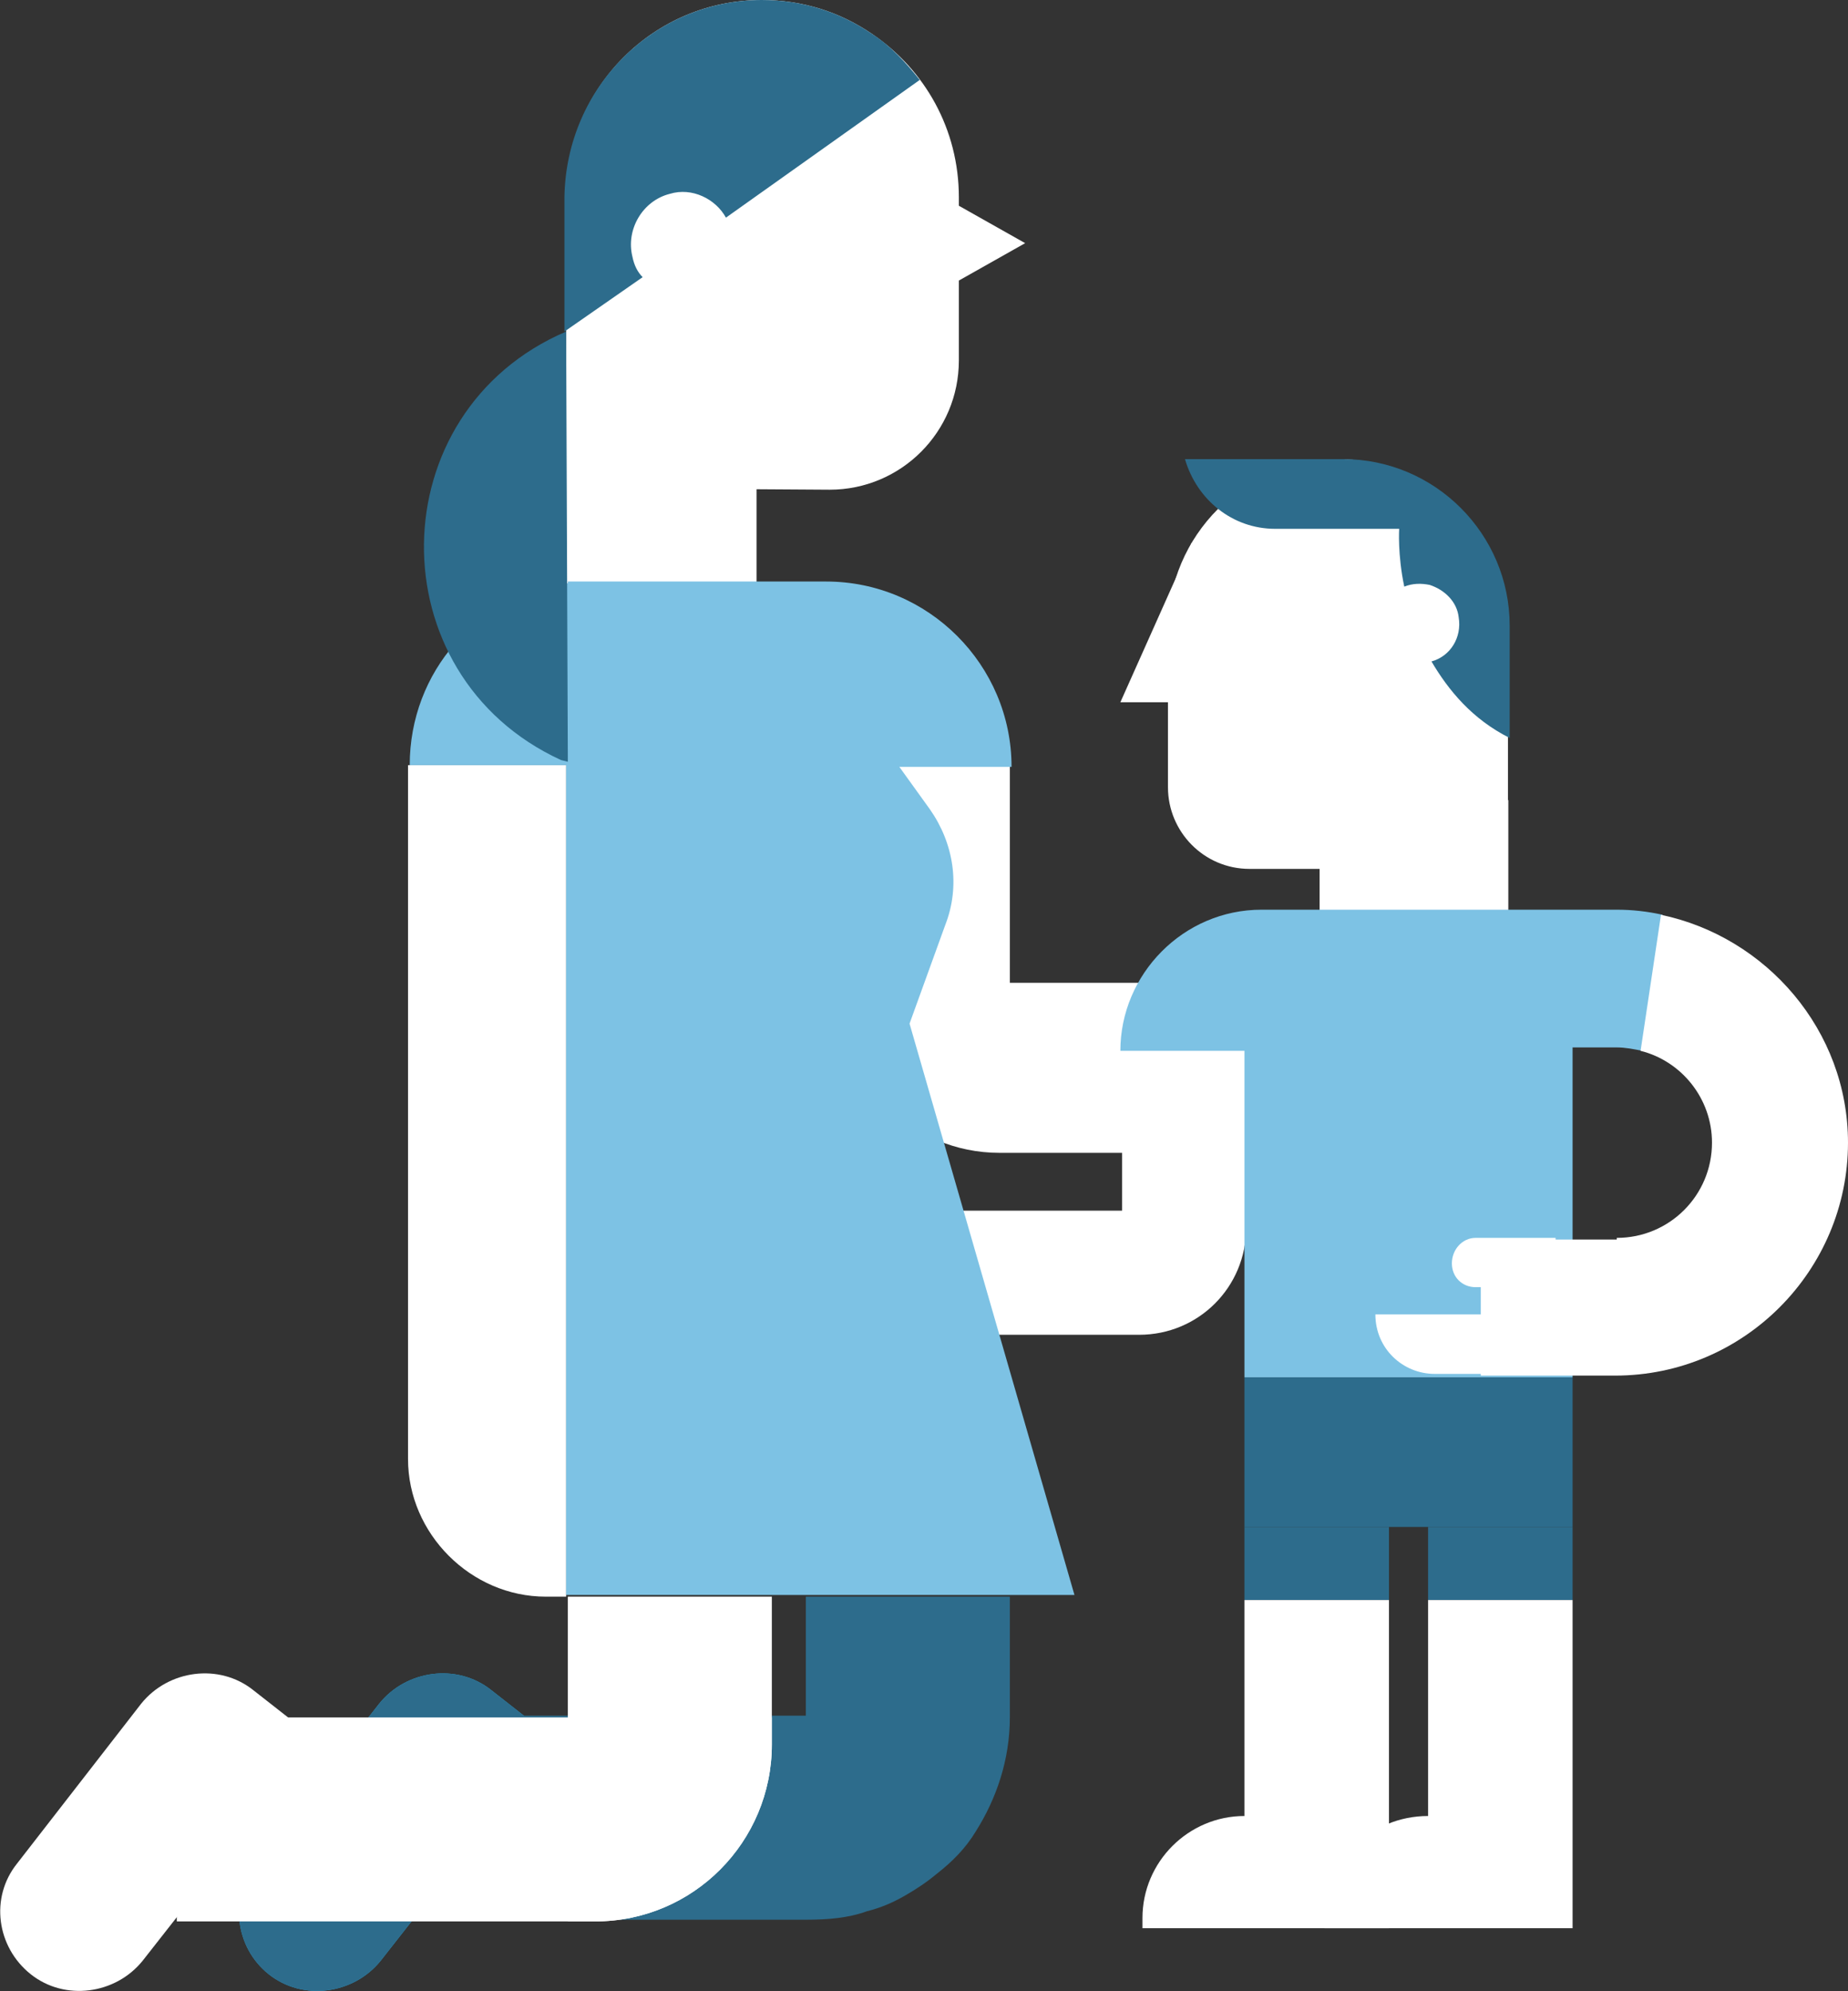
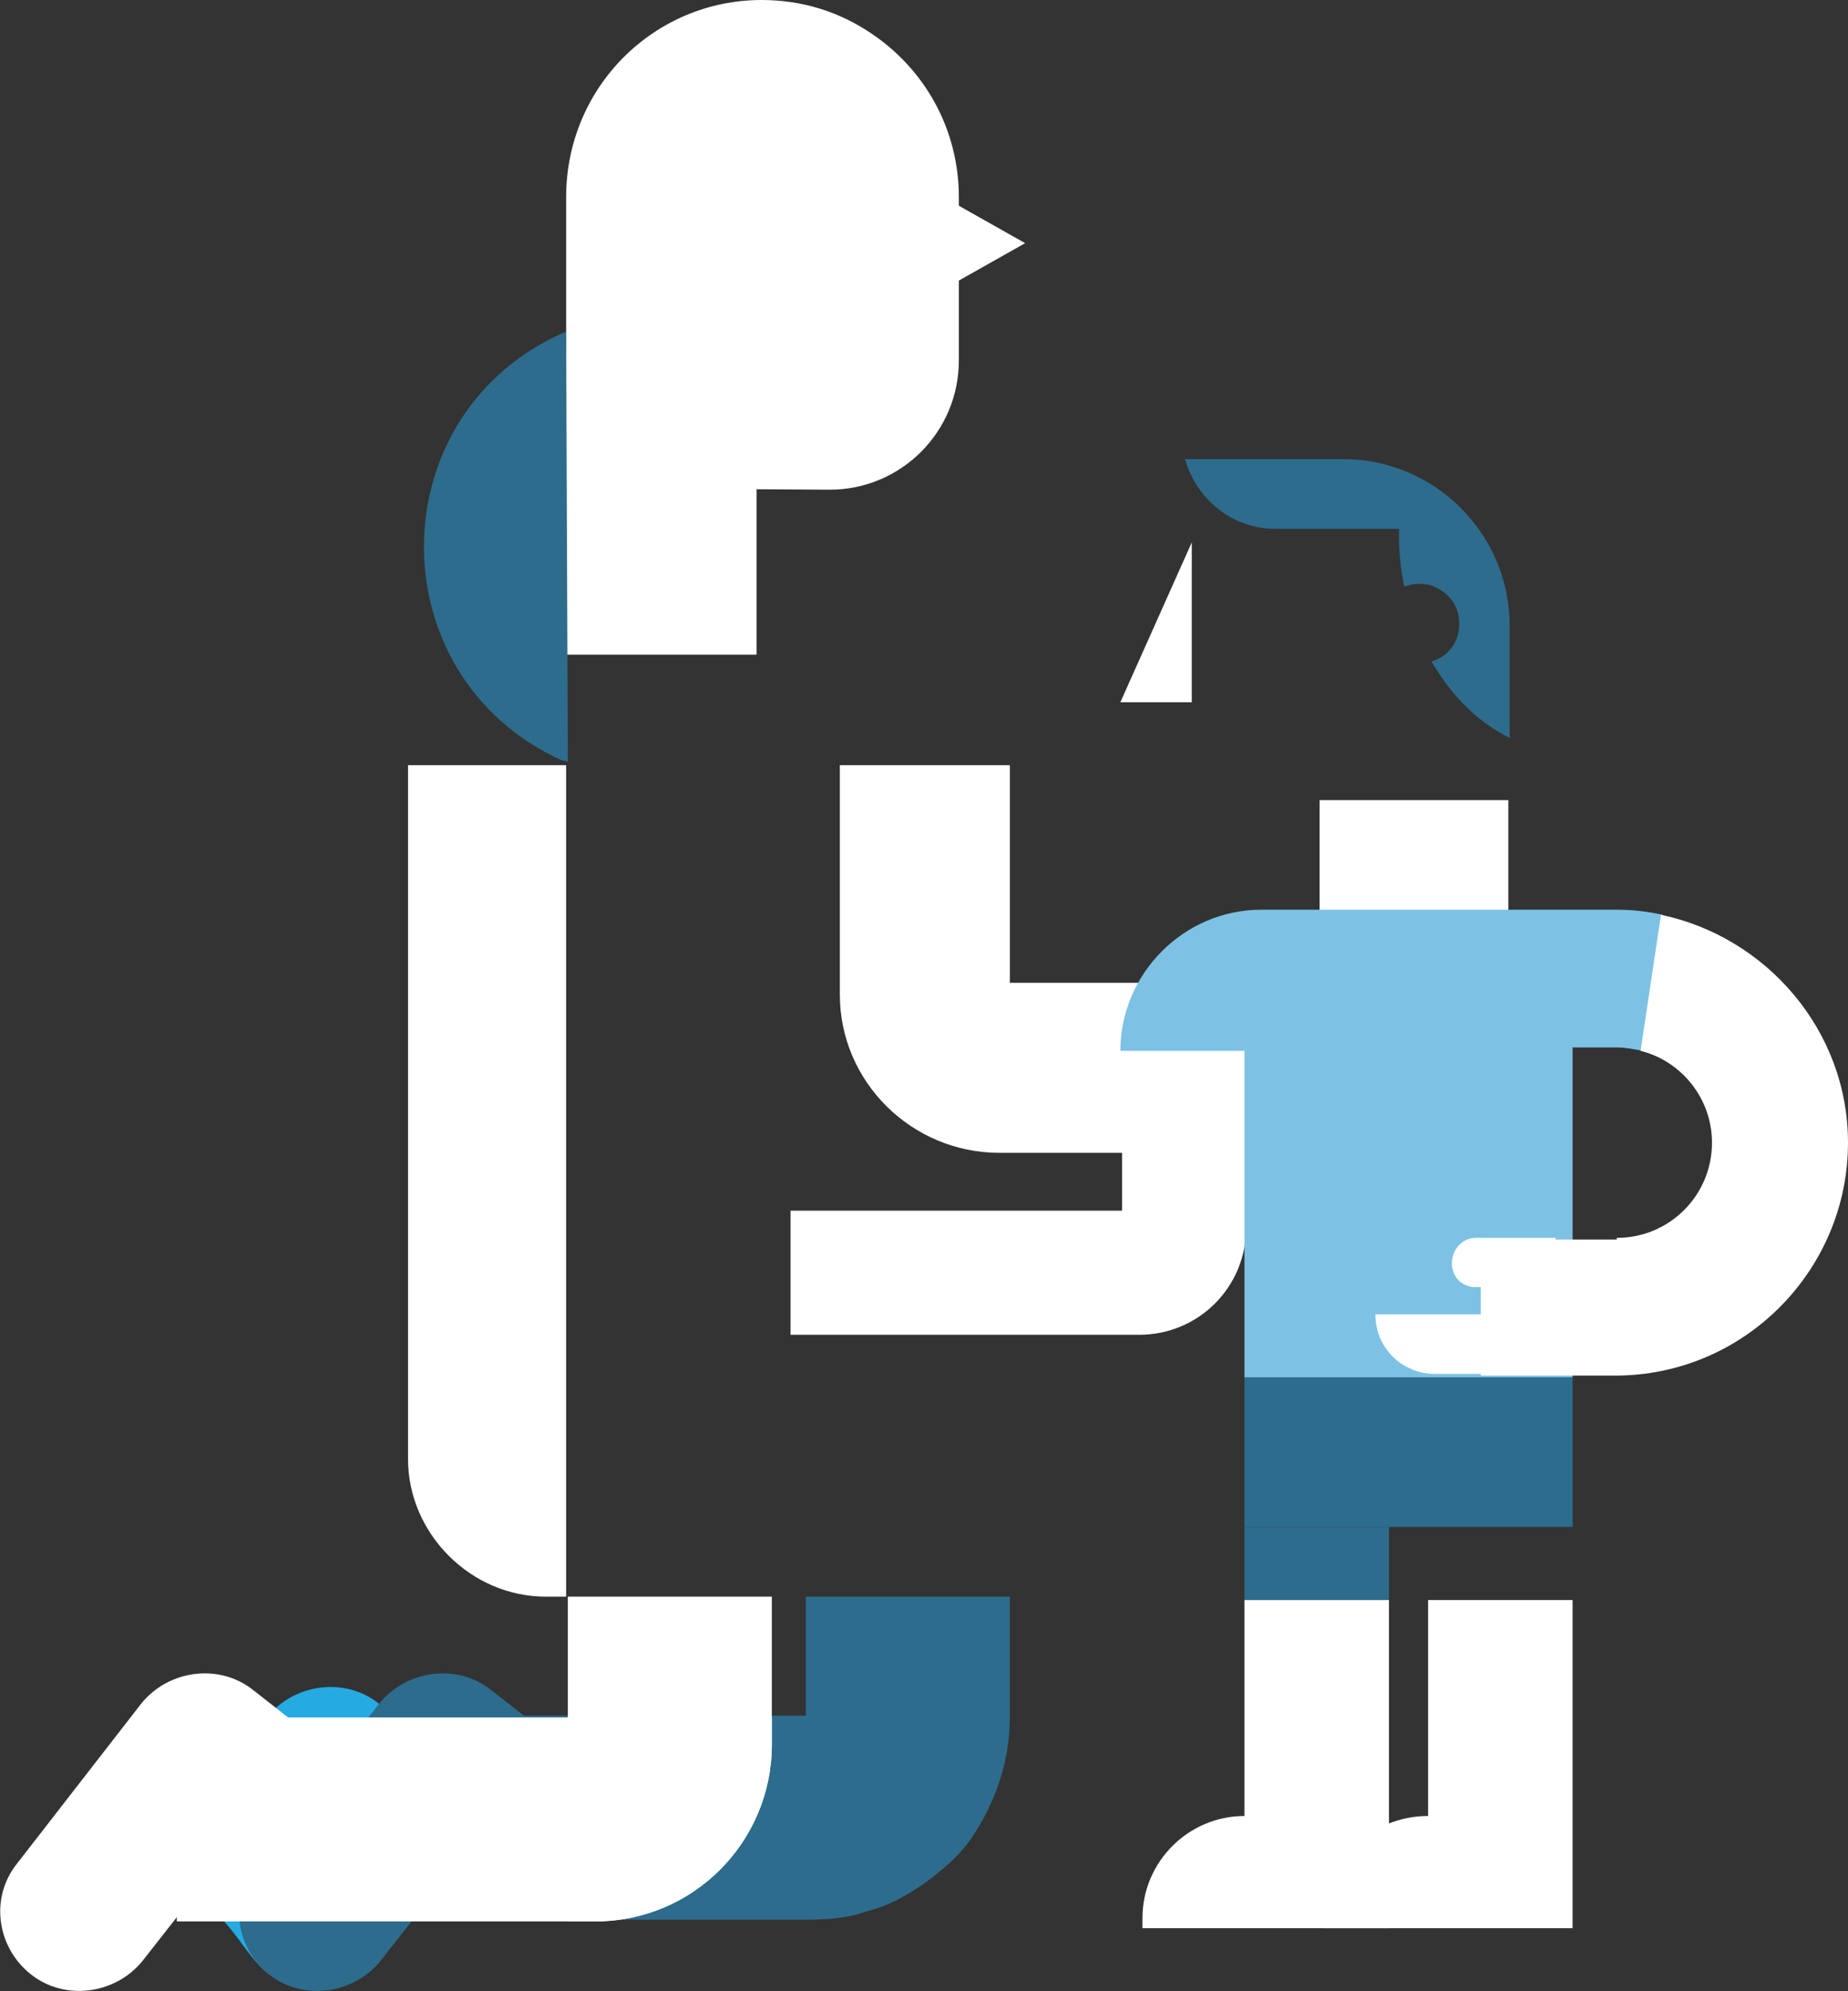
<svg xmlns="http://www.w3.org/2000/svg" version="1.1" id="Layer_1" x="0px" y="0px" viewBox="0 0 108.7 117.1" style="enable-background:new 0 0 108.7 117.1;" xml:space="preserve">
  <rect x="0" y="0" width="108.7" height="117.1" fill="#333333" stroke="none" />
  <style type="text/css">
	.st0{fill:#25AAE1;}
	.st1{fill:#FFFFFF;}
	.st2{fill:#2D6C8C;}
	.st3{fill:#7DC2E4;}
</style>
-   <path class="st0" d="M15.8,116.1c2,1.6,5,1.2,6.6-0.8l10.2-13l-3.7-2.9c-2-1.6-5-1.2-6.6,0.8l-7.3,9.3  C13.5,111.6,13.8,114.5,15.8,116.1z" />
+   <path class="st0" d="M15.8,116.1l10.2-13l-3.7-2.9c-2-1.6-5-1.2-6.6,0.8l-7.3,9.3  C13.5,111.6,13.8,114.5,15.8,116.1z" />
  <path class="st1" d="M33.3,18.7l0-7.1C33.3,5.1,38.5,0,44.8,0h0c2.4,0,4.6,0.7,6.5,2c3.1,2.1,5.1,5.6,5.1,9.6l0,0.5l3.9,2.2  l-3.9,2.2l0,4.7c0,4.2-3.4,7.6-7.6,7.6l-15.5-0.1V18.7z" />
-   <path class="st2" d="M39.4,11.4c-1.6,0.4-2.6,2.1-2.2,3.7c0.1,0.5,0.3,0.9,0.6,1.2l-4.6,3.2v-0.8l0-7.1C33.3,5.1,38.5,0,44.8,0h0  c2.4,0,4.6,0.7,6.5,2c1.1,0.7,2,1.7,2.8,2.7l-11.4,8.1C42.1,11.7,40.7,11,39.4,11.4z" />
  <polygon class="st1" points="33.3,38.5 44.5,38.5 44.5,22.2 33.3,22.1 " />
  <path class="st1" d="M46.5,78.5h20.5c3.5,0,6.3-2.8,6.3-6.3V61.8h-7.3v9.4H46.5V78.5z" />
  <path class="st1" d="M58.8,67.8h25.1v-10H59.4V45h-10v13.5C49.4,63.6,53.6,67.8,58.8,67.8z" />
  <path class="st1" d="M32.1,93.9h1.2V45H24v40.8C24,90.2,27.7,93.9,32.1,93.9z" />
-   <path class="st1" d="M77.7,71.7v3.9h6.4c1.1,0,2-0.9,2-2l0,0c0-1.1-0.9-2-2-2H77.7z" />
-   <path class="st1" d="M78.7,27L78.7,27c5.5,0,10,4.5,10,10v14.1H73.5c-2.7,0-4.8-2.2-4.8-4.8V37C68.7,31.5,73.2,27,78.7,27z" />
  <polygon class="st1" points="65.9,41.3 70.1,41.3 70.1,31.9 " />
  <path class="st2" d="M79,27c5.4,0,9.8,4.4,9.8,9.8v6.6c-2.2-1.1-3.6-2.8-4.6-4.5c1.1-0.3,1.8-1.4,1.6-2.6c-0.1-0.9-0.8-1.6-1.7-1.9  c-0.5-0.1-1-0.1-1.5,0.1c-0.4-1.9-0.3-3.4-0.3-3.4H75c-2.5,0-4.6-1.7-5.3-4.1l0,0H79z" />
  <rect x="77.7" y="47.1" transform="matrix(-1 -4.513824e-11 4.513824e-11 -1 166.42 105.256)" class="st1" width="11.1" height="11.1" />
  <rect x="73.2" y="81" class="st2" width="19.3" height="8.8" />
-   <rect x="84" y="89.8" class="st2" width="8.5" height="4.3" />
  <path class="st1" d="M84,106.8L84,106.8V94.1h8.5v12.7v6.6H77.9v-0.6C77.9,109.5,80.6,106.8,84,106.8z" />
  <g>
-     <path class="st3" d="M24.1,45c0-5.5,4-10,9.3-10.7v-0.1h1.6h10.2h3.4c6,0,10.9,4.9,10.9,10.9h-6.6l1.8,2.5c1.4,2,1.8,4.5,0.9,6.8   l-2.1,5.8l9.7,33.6H33.3V45L24.1,45L24.1,45z" />
    <path class="st3" d="M74.2,53.5h16h2.3h2.6c0.9,0,1.8,0.1,2.7,0.3l-1.2,8c-0.5-0.1-1-0.2-1.5-0.2h-2.6v0.3V81H73.2V61.8h-7.3   C65.9,57.3,69.6,53.5,74.2,53.5z" />
  </g>
  <path class="st1" d="M95.1,72.8c3.1,0,5.6-2.5,5.6-5.6c0-2.6-1.8-4.8-4.2-5.4l1.2-8c6.2,1.3,11,6.8,11,13.4  c0,7.5-6.1,13.7-13.7,13.7h-7.9v-8H95.1z" />
  <path class="st1" d="M84.4,80.8h4.5v-3.5h-8l0,0C80.9,79.3,82.5,80.8,84.4,80.8z" />
  <path class="st1" d="M86.8,72.8h4.7v2.9h-4.7c-0.8,0-1.4-0.6-1.4-1.4S86,72.8,86.8,72.8z" />
  <rect x="73.2" y="89.8" class="st2" width="8.5" height="4.3" />
  <path class="st2" d="M15.8,116.1c2,1.6,5,1.2,6.6-0.8l10.2-13l-3.7-2.9c-2-1.6-5-1.2-6.6,0.8l-7.3,9.3  C13.5,111.6,13.8,114.5,15.8,116.1z" />
  <path class="st2" d="M47.4,101v-7.1h12v7.1c0,2.5-0.8,4.8-2,6.7c-0.6,1-1.4,1.8-2.3,2.5c-0.6,0.5-1.2,0.9-1.9,1.3  c-0.7,0.4-1.4,0.7-2.2,0.9c-1.1,0.4-2.3,0.5-3.6,0.5l0,0h0h-23v-12H47.4z" />
  <path class="st1" d="M73.2,106.8L73.2,106.8V94.1h8.5v12.7v6.6H67.2v-0.6C67.2,109.5,69.9,106.8,73.2,106.8z" />
  <path class="st1" d="M33.4,113h1.6c5.8,0,10.4-4.7,10.4-10.4v-8.7h-12V113z" />
  <path class="st1" d="M10.4,101v12h24.6c5.8,0,10.4-4.7,10.4-10.4V101H10.4z" />
  <path class="st1" d="M1.8,116.1c2,1.6,5,1.2,6.6-0.8l10.2-13l-3.7-2.9c-2-1.6-5-1.2-6.6,0.8L1,109.6C-0.6,111.6-0.2,114.5,1.8,116.1  z" />
  <path class="st2" d="M33.3,19.5l0.1,25.3L33,44.7C22.1,39.7,22.3,24.2,33.3,19.5L33.3,19.5z" />
</svg>